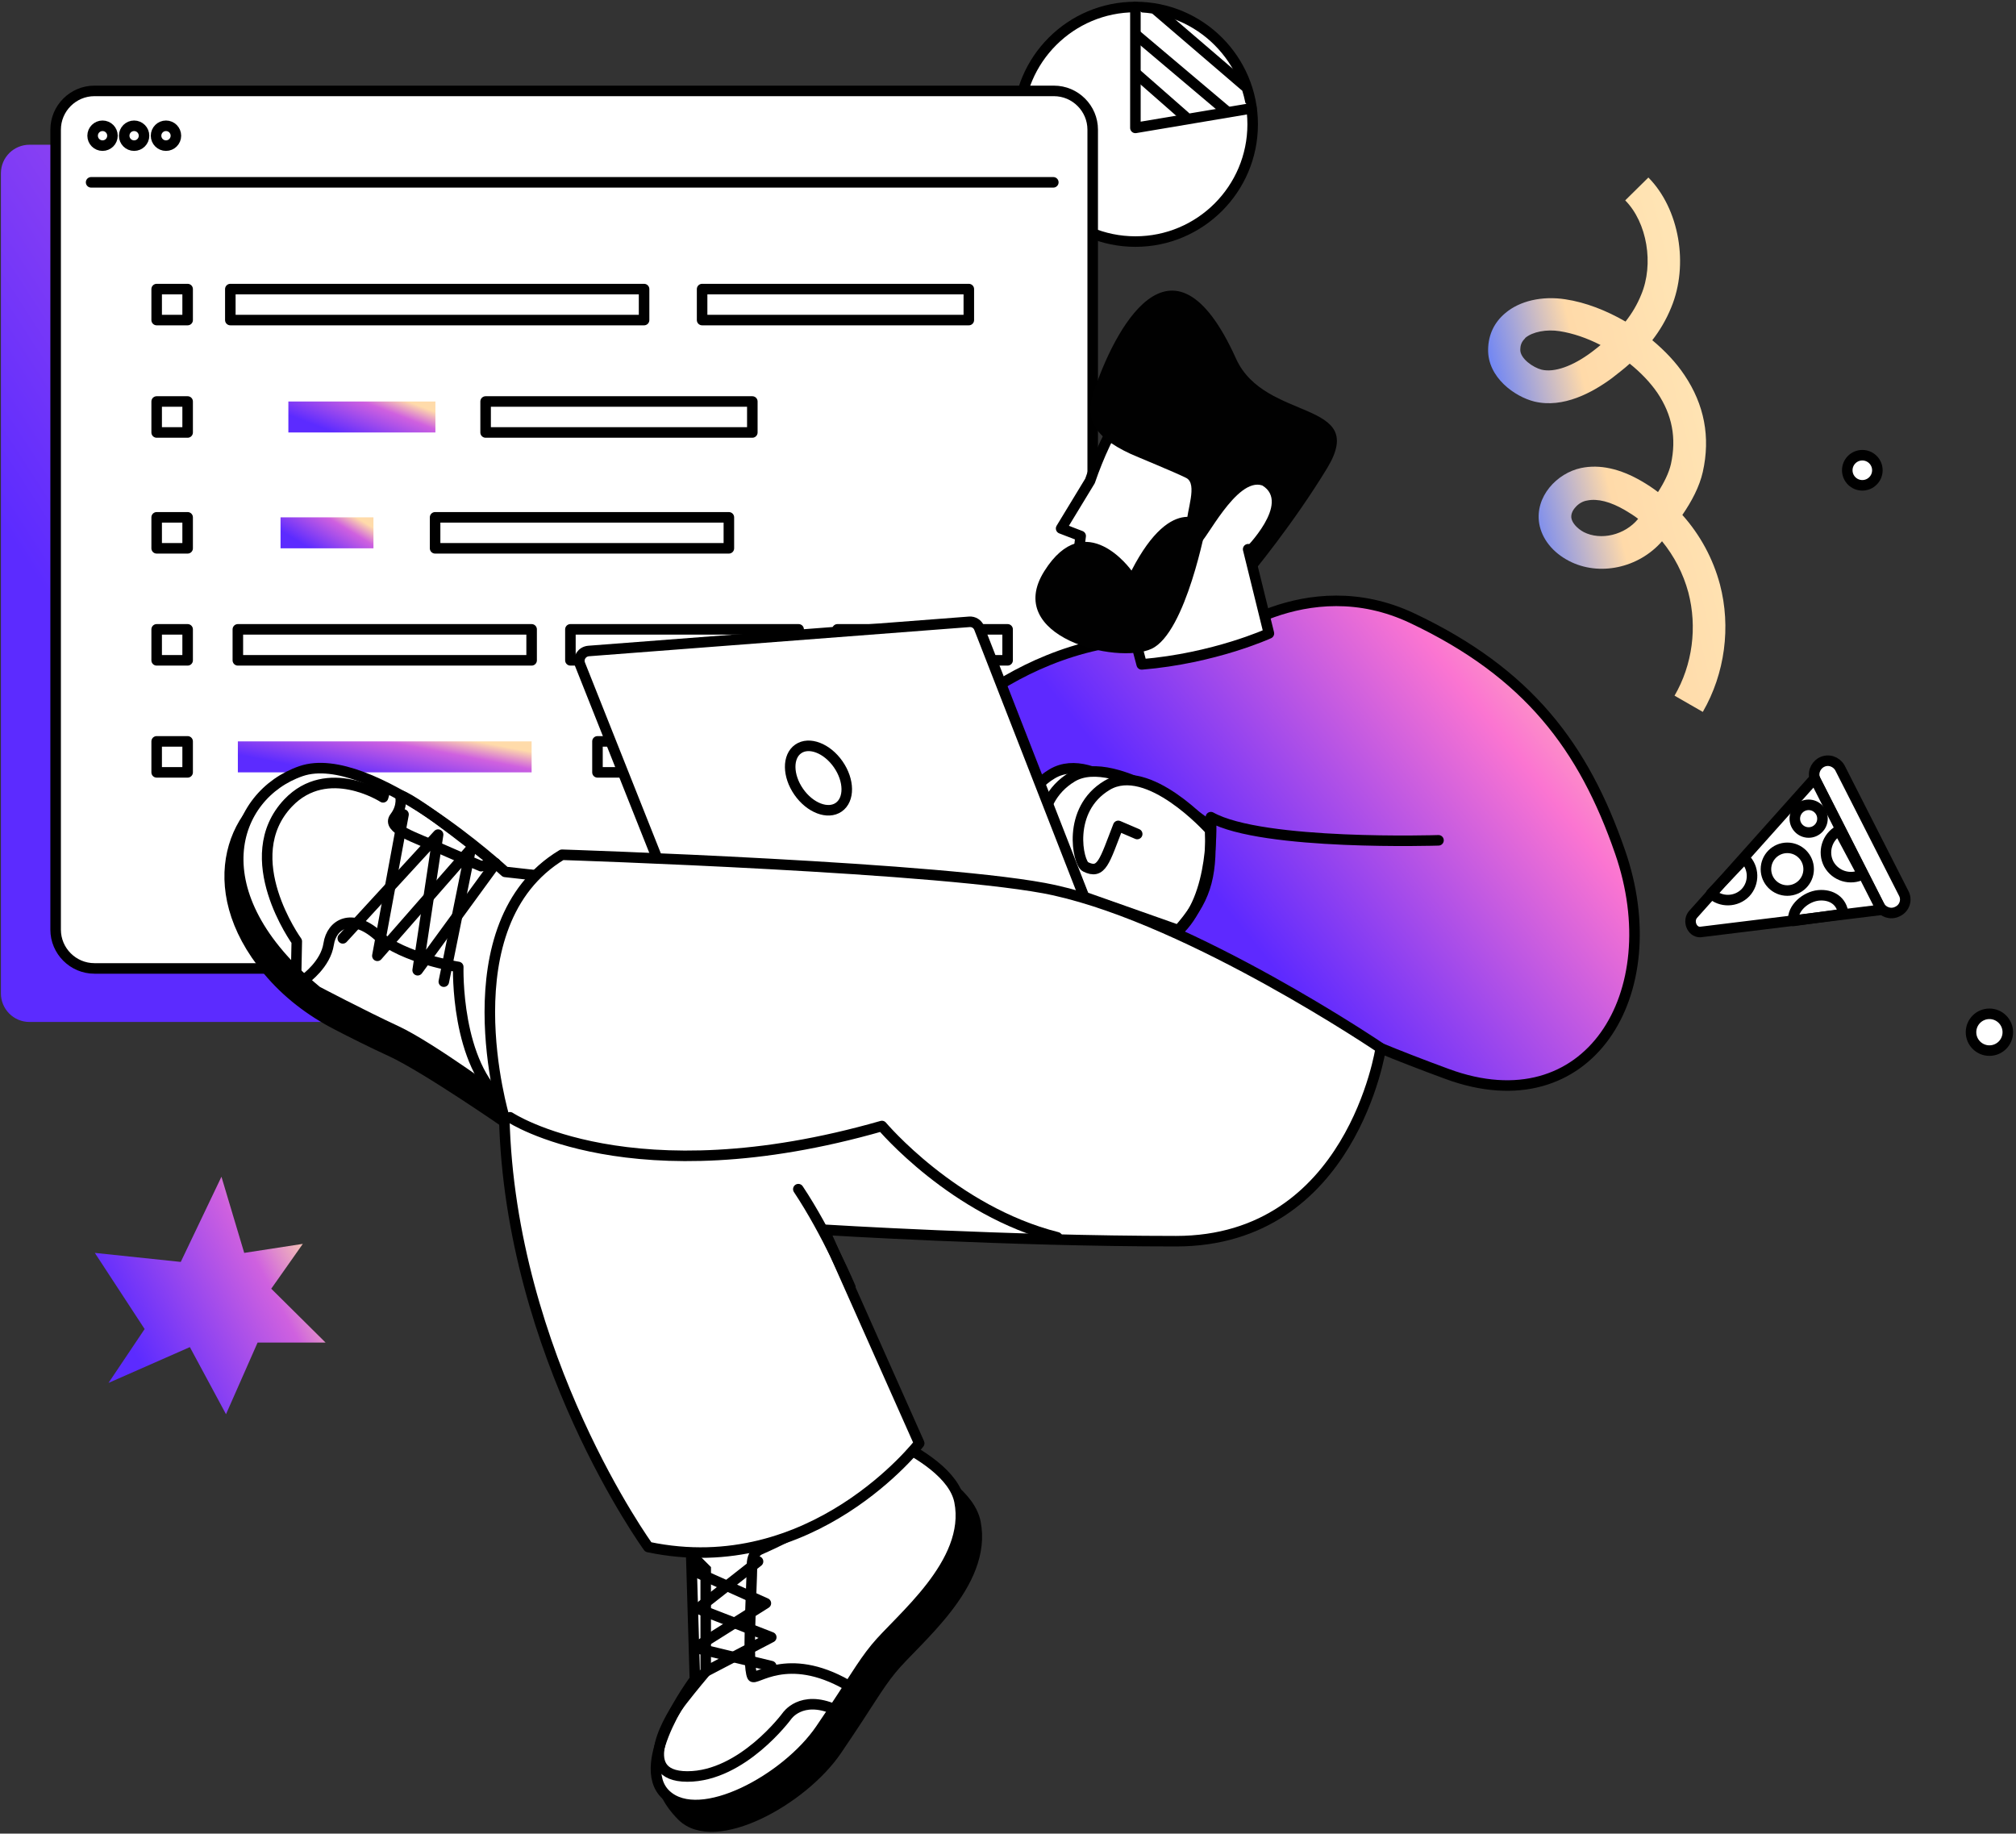
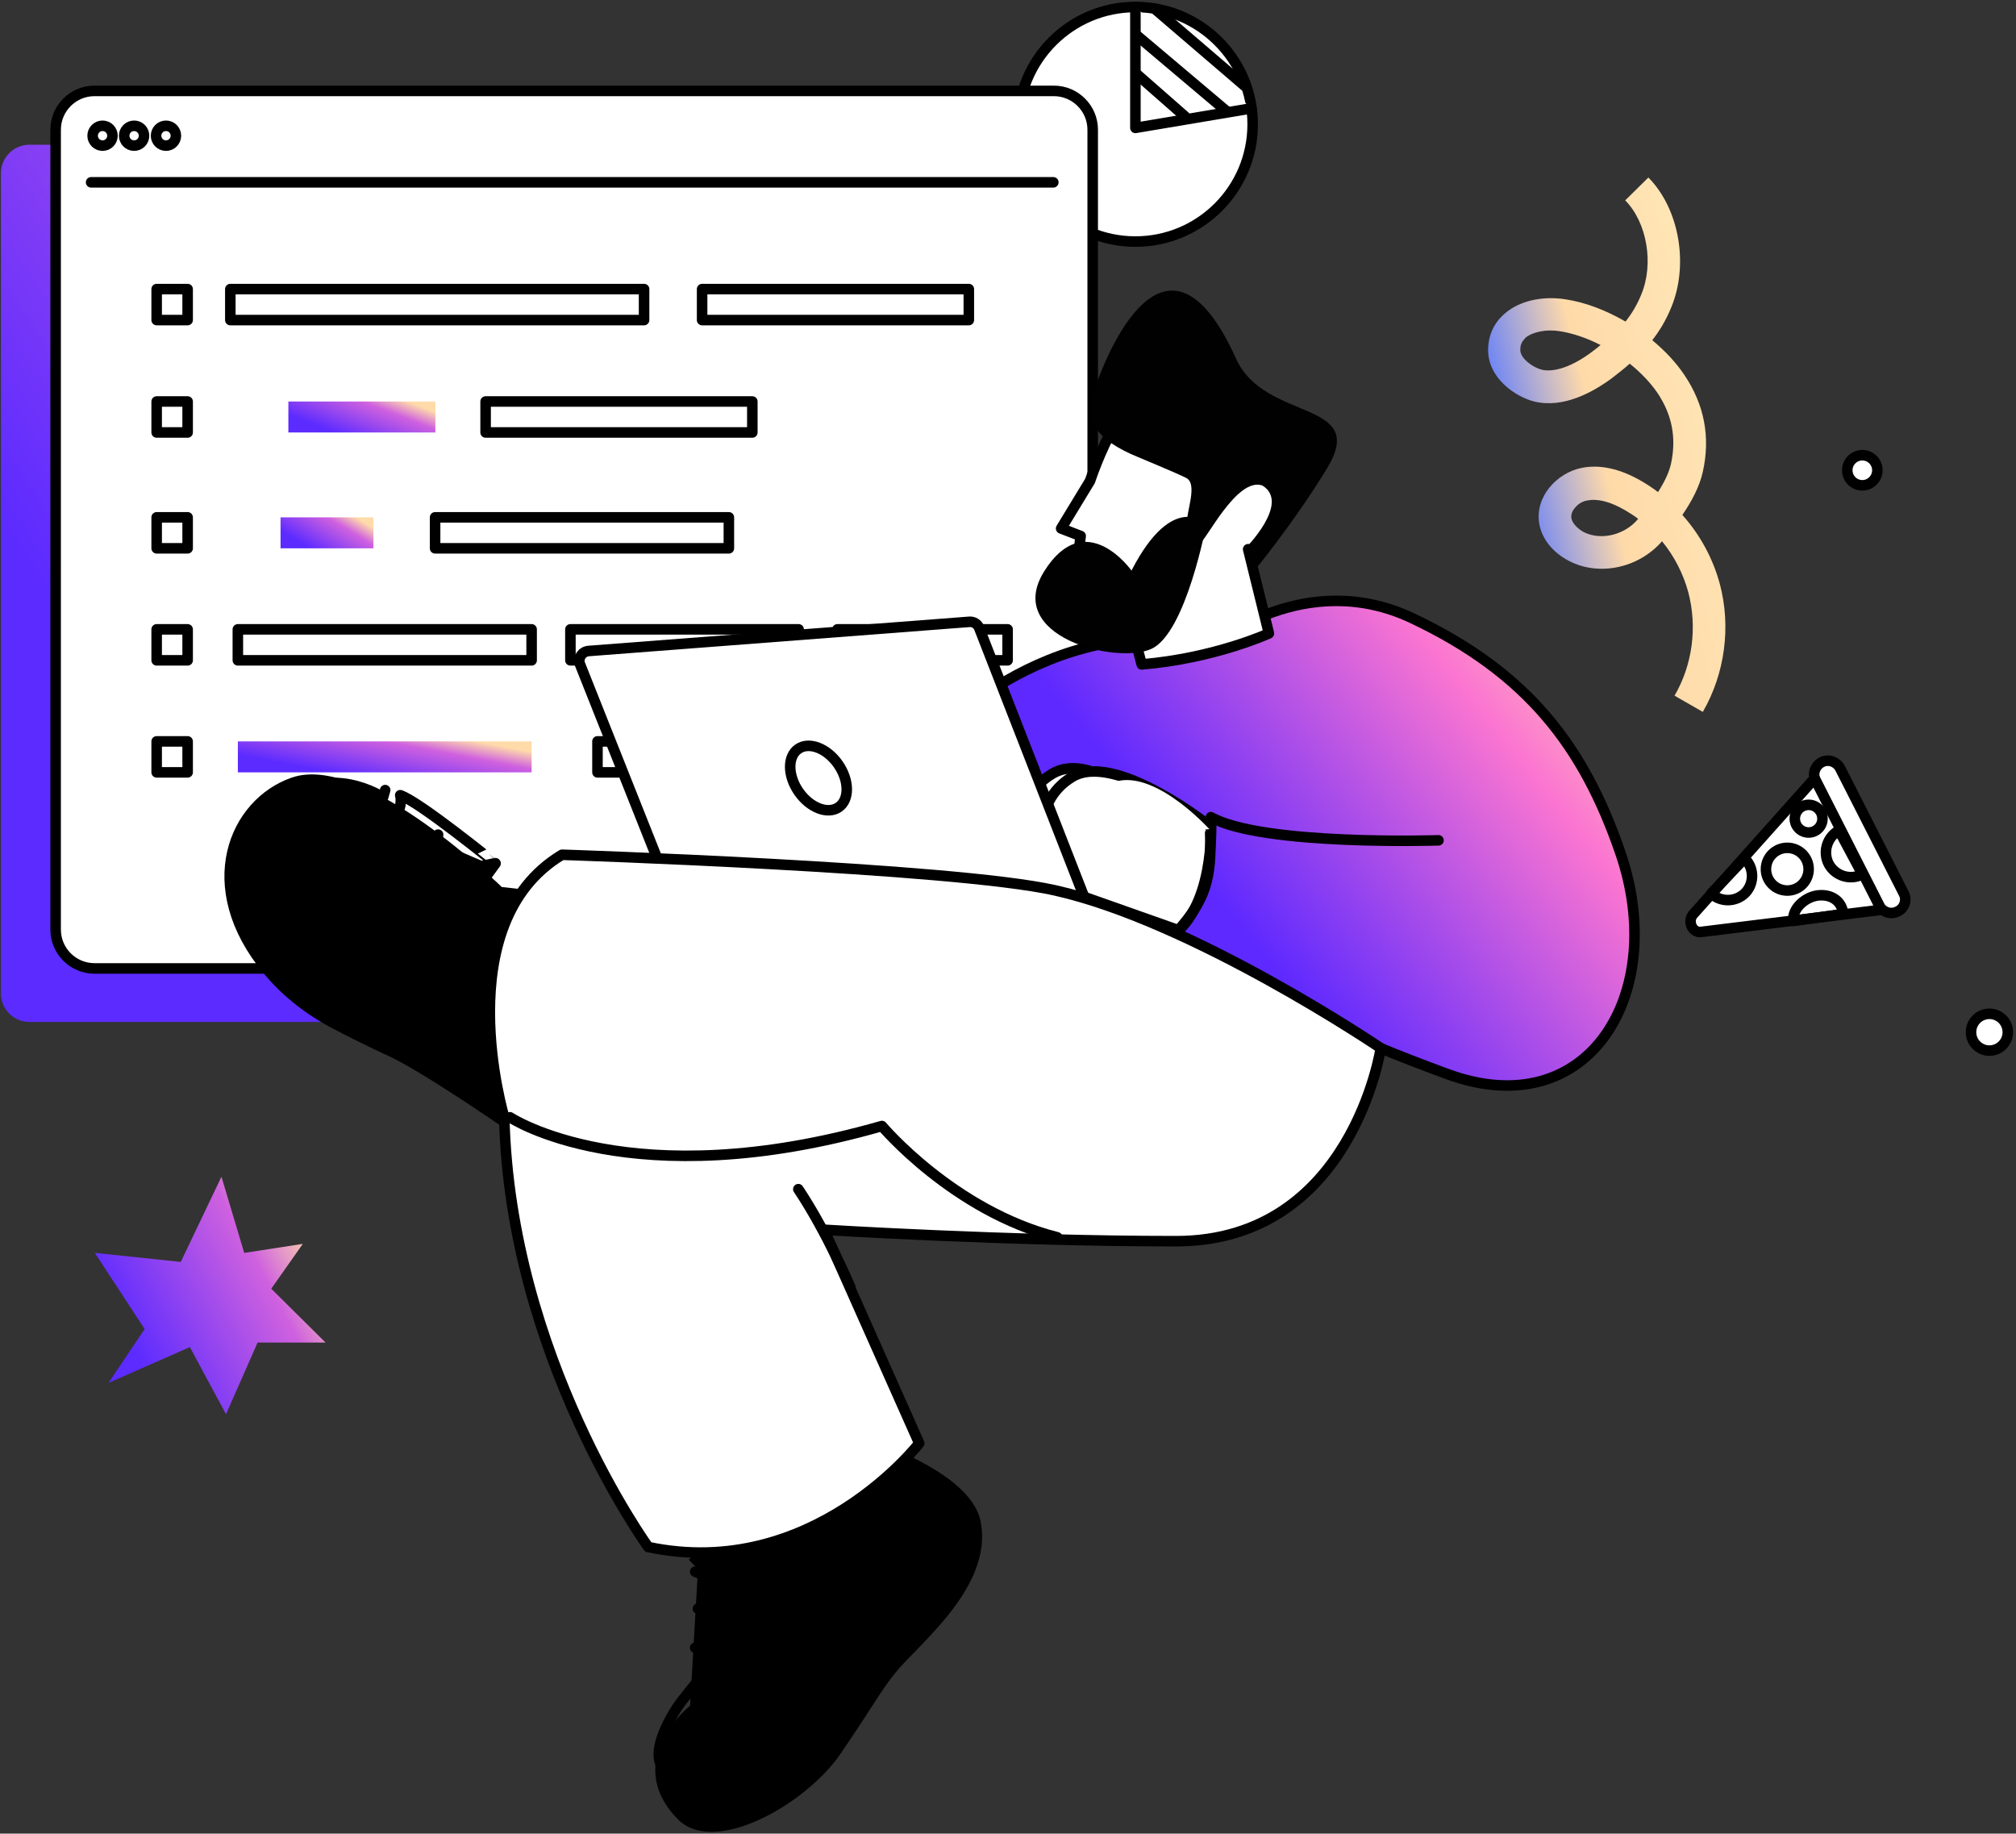
<svg xmlns="http://www.w3.org/2000/svg" width="574" height="522" viewBox="0 0 574 522" fill="none">
  <rect x="0" y="0" width="574" height="522" fill="#333333" stroke="none" />
  <path d="M323.274 68.771C341.714 68.771 356.663 53.822 356.663 35.382C356.663 16.942 341.714 1.993 323.274 1.993C304.834 1.993 289.885 16.942 289.885 35.382C289.885 53.822 304.834 68.771 323.274 68.771Z" fill="white" stroke="black" stroke-width="3" stroke-miterlimit="10" stroke-linecap="round" stroke-linejoin="round" />
  <path d="M323.274 1.993V36.409L356.32 30.845" fill="white" />
  <path d="M323.274 1.993V36.409L356.32 30.845" stroke="black" stroke-width="3" stroke-miterlimit="10" stroke-linecap="round" stroke-linejoin="round" />
  <path d="M323.445 20.914L337.4 33.156" stroke="black" stroke-width="3" stroke-miterlimit="10" stroke-linecap="round" stroke-linejoin="round" />
  <path d="M323.531 9.955L349.386 31.786" stroke="black" stroke-width="3" stroke-miterlimit="10" stroke-linecap="round" stroke-linejoin="round" />
  <path d="M329.181 2.849L354.351 24.424" stroke="black" stroke-width="3" stroke-miterlimit="10" stroke-linecap="round" stroke-linejoin="round" />
  <path d="M484.825 202.669L476.778 198.046C481.914 189.228 483.284 178.526 480.716 168.681C479.26 163.287 476.692 158.322 473.182 154.041C473.182 154.041 473.182 154.041 473.182 154.127C466.504 161.746 455.289 164.143 446.728 159.691C442.105 157.294 439.022 153.442 438.252 149.075C436.968 141.37 443.303 134.692 450.152 133.237C455.46 132.124 461.282 133.408 467.446 137.004C469.073 137.946 470.614 138.973 472.069 140.086C473.781 137.432 475.151 134.692 475.75 132.124C477.377 124.676 476.093 118.084 471.898 111.834C469.843 108.837 467.103 106.012 464.021 103.529C462.309 105.071 460.597 106.355 458.97 107.639C453.405 111.748 445.101 116.286 436.882 114.317C431.317 112.947 423.527 107.468 423.698 99.42C423.783 95.311 425.41 91.801 428.578 89.147C432.687 85.636 439.108 84.181 445.7 85.208C451.436 86.064 457.344 88.376 462.823 91.544C464.706 89.147 466.162 86.664 467.275 83.924C470.956 75.192 468.987 63.377 462.737 57.042L469.329 50.535C478.147 59.439 480.887 75.363 475.836 87.52C474.381 91.116 472.497 94.198 470.442 96.852C474.038 99.848 477.206 103.187 479.603 106.783C485.253 115.173 487.051 124.419 484.825 134.35C483.884 138.545 481.658 142.74 479.004 146.593C484.055 152.243 487.736 159.006 489.705 166.369C492.873 178.44 491.161 191.71 484.825 202.669ZM448.525 144.452C447.669 145.394 447.241 146.507 447.413 147.534C447.669 148.904 449.039 150.445 450.923 151.473C455.803 153.955 462.652 152.329 466.419 147.706C465.22 146.764 463.936 145.993 462.652 145.223C458.542 142.826 454.861 141.884 451.95 142.483C450.666 142.654 449.382 143.425 448.525 144.452ZM433.886 96.68C433.201 97.451 432.858 98.393 432.858 99.506C432.773 102.074 436.54 104.642 438.937 105.242C442.533 106.098 447.755 104.3 453.234 100.191C454.09 99.506 454.946 98.906 455.717 98.222C451.864 96.252 447.926 94.883 444.074 94.283C440.307 93.684 436.369 94.454 434.314 96.167C434.228 96.338 434.057 96.509 433.886 96.68Z" fill="url(#paint0_linear_12_703)" />
  <path d="M287.317 290.936H8.392C3.854 290.936 0.258 287.254 0.258 282.803V49.337C0.258 44.8 3.94 41.204 8.392 41.204H287.317C291.855 41.204 295.451 44.885 295.451 49.337V282.803C295.451 287.34 291.769 290.936 287.317 290.936Z" fill="url(#paint1_linear_12_703)" />
  <path d="M300.073 275.697H26.883C20.805 275.697 15.839 270.731 15.839 264.653V36.923C15.839 30.845 20.805 25.879 26.883 25.879H300.073C306.152 25.879 311.117 30.845 311.117 36.923V264.653C311.117 270.817 306.152 275.697 300.073 275.697Z" fill="white" stroke="black" stroke-width="3" stroke-miterlimit="10" stroke-linecap="round" stroke-linejoin="round" />
  <path d="M29.195 41.461C30.756 41.461 32.02 40.196 32.02 38.636C32.02 37.075 30.756 35.81 29.195 35.81C27.635 35.81 26.37 37.075 26.37 38.636C26.37 40.196 27.635 41.461 29.195 41.461Z" stroke="black" stroke-width="3" stroke-miterlimit="10" stroke-linecap="round" stroke-linejoin="round" />
  <path d="M38.184 41.461C39.745 41.461 41.01 40.196 41.01 38.636C41.01 37.075 39.745 35.81 38.184 35.81C36.624 35.81 35.359 37.075 35.359 38.636C35.359 40.196 36.624 41.461 38.184 41.461Z" stroke="black" stroke-width="3" stroke-miterlimit="10" stroke-linecap="round" stroke-linejoin="round" />
  <path d="M47.259 41.461C48.82 41.461 50.084 40.196 50.084 38.636C50.084 37.075 48.82 35.81 47.259 35.81C45.699 35.81 44.434 37.075 44.434 38.636C44.434 40.196 45.699 41.461 47.259 41.461Z" stroke="black" stroke-width="3" stroke-miterlimit="10" stroke-linecap="round" stroke-linejoin="round" />
  <path d="M25.942 51.906H299.902" stroke="black" stroke-width="3" stroke-miterlimit="10" stroke-linecap="round" stroke-linejoin="round" />
  <path d="M286.889 179.167H238.432V187.985H286.889V179.167Z" stroke="black" stroke-width="3" stroke-miterlimit="10" stroke-linecap="round" stroke-linejoin="round" />
  <path d="M53.423 82.298H44.605V91.116H53.423V82.298Z" fill="white" stroke="black" stroke-width="3" stroke-miterlimit="10" stroke-linecap="round" stroke-linejoin="round" />
  <path d="M183.383 82.298H65.58V91.116H183.383V82.298Z" stroke="black" stroke-width="3" stroke-miterlimit="10" stroke-linecap="round" stroke-linejoin="round" />
  <path d="M151.364 179.167H67.721V187.985H151.364V179.167Z" stroke="black" stroke-width="3" stroke-miterlimit="10" stroke-linecap="round" stroke-linejoin="round" />
  <path d="M151.364 211.059H67.721V219.877H151.364V211.059Z" fill="url(#paint2_linear_12_703)" />
  <path d="M207.526 147.278H123.883V156.096H207.526V147.278Z" stroke="black" stroke-width="3" stroke-miterlimit="10" stroke-linecap="round" stroke-linejoin="round" />
  <path d="M275.845 82.298H199.906V91.116H275.845V82.298Z" stroke="black" stroke-width="3" stroke-miterlimit="10" stroke-linecap="round" stroke-linejoin="round" />
  <path d="M214.204 114.3H138.265V123.118H214.204V114.3Z" stroke="black" stroke-width="3" stroke-miterlimit="10" stroke-linecap="round" stroke-linejoin="round" />
  <path d="M123.968 114.3H82.104V123.118H123.968V114.3Z" fill="url(#paint3_linear_12_703)" />
  <path d="M106.332 147.278H79.878V156.096H106.332V147.278Z" fill="url(#paint4_linear_12_703)" />
  <path d="M227.388 179.167H162.408V187.985H227.388V179.167Z" stroke="black" stroke-width="3" stroke-miterlimit="10" stroke-linecap="round" stroke-linejoin="round" />
  <path d="M235.094 211.059H170.114V219.877H235.094V211.059Z" stroke="black" stroke-width="3" stroke-miterlimit="10" stroke-linecap="round" stroke-linejoin="round" />
  <path d="M53.423 114.3H44.605V123.118H53.423V114.3Z" fill="white" stroke="black" stroke-width="3" stroke-miterlimit="10" stroke-linecap="round" stroke-linejoin="round" />
  <path d="M53.423 147.278H44.605V156.096H53.423V147.278Z" fill="white" stroke="black" stroke-width="3" stroke-miterlimit="10" stroke-linecap="round" stroke-linejoin="round" />
  <path d="M53.423 179.167H44.605V187.985H53.423V179.167Z" fill="white" stroke="black" stroke-width="3" stroke-miterlimit="10" stroke-linecap="round" stroke-linejoin="round" />
  <path d="M53.423 211.059H44.605V219.877H53.423V211.059Z" fill="white" stroke="black" stroke-width="3" stroke-miterlimit="10" stroke-linecap="round" stroke-linejoin="round" />
  <path d="M334.575 164.828C334.575 164.828 323.017 178.27 312.144 171.934C307.007 168.938 306.322 162.602 307.692 152.586L302.127 150.445L306.237 143.682L310.346 136.919C315.055 123.135 324.387 105.67 332.434 109.694C334.831 110.892 373.871 137.775 363.426 150.531L354.437 162.859L334.575 164.828Z" fill="white" stroke="black" stroke-width="3" stroke-miterlimit="10" stroke-linecap="round" stroke-linejoin="round" />
  <path d="M264.286 211.316C264.286 211.316 297.161 173.561 345.533 183.406C345.533 183.406 371.559 161.489 402.208 176.044C435.083 191.625 450.922 212.6 461.281 242.565C475.236 282.803 452.291 320.558 412.053 305.747C353.066 284.087 350.498 273.728 350.498 273.728L295.535 254.807L264.286 211.316Z" fill="url(#paint5_linear_12_703)" stroke="black" stroke-width="3" stroke-miterlimit="10" stroke-linecap="round" stroke-linejoin="round" />
  <path d="M355.378 156.353L361.285 180.324C361.285 180.324 345.789 187.43 325.071 189.142L318.65 164.914" fill="white" />
  <path d="M355.378 156.353L361.285 180.324C361.285 180.324 345.789 187.43 325.071 189.142L318.65 164.914" stroke="black" stroke-width="3" stroke-miterlimit="10" stroke-linecap="round" stroke-linejoin="round" />
  <path d="M311.374 111.663C309.062 118.683 310.774 124.077 321.904 129.213C323.787 130.07 334.318 134.35 337.742 136.063C341.081 137.775 337.828 145.394 337.828 149.504C337.828 153.956 341.167 154.726 341.595 154.64C343.136 154.469 352.04 135.72 359.402 138.203C367.621 143.168 354.437 156.267 354.437 156.267L356.406 163.373C356.406 163.373 368.22 149.161 377.895 133.237C389.709 113.632 360.173 120.224 351.954 102.16C333.547 61.323 316.853 94.969 311.374 111.663Z" fill="#010101" />
  <path d="M155.302 255.407L142.203 253.951C142.203 253.951 103.249 215.939 83.559 222.788C66.693 228.61 56.419 252.324 76.281 276.21C81.675 282.717 88.439 287.854 95.887 291.706C100.339 294.018 106.16 296.929 111.211 299.24C121.142 303.778 145.2 320.472 145.2 320.472C145.2 320.472 129.104 283.316 155.302 255.407Z" fill="black" stroke="black" stroke-width="3" stroke-miterlimit="10" />
-   <path d="M156.929 249.671L143.83 248.215C143.83 248.215 105.304 212.772 85.699 219.535C66.094 226.298 56.248 254.208 90.236 282.203C90.236 282.203 103.078 288.967 112.838 293.504C122.598 298.042 143.573 313.538 143.573 313.538C143.573 313.538 130.817 277.58 156.929 249.671Z" fill="white" stroke="black" stroke-width="3" stroke-miterlimit="10" stroke-linecap="round" stroke-linejoin="round" />
  <path d="M84.329 276.467L84.5 267.992C84.5 267.992 67.292 244.191 82.017 228.61C93.233 216.795 109.071 226.983 109.071 226.983L109.67 224.928" stroke="black" stroke-width="3" stroke-miterlimit="10" stroke-linecap="round" stroke-linejoin="round" />
  <path d="M86.983 278.608C86.983 278.608 92.719 274.498 93.576 268.762C94.432 263.026 100.168 259.773 107.53 266.279C114.893 272.872 130.475 275.269 130.475 275.269C130.475 275.269 129.618 303.178 143.573 313.88" stroke="black" stroke-width="3" stroke-miterlimit="10" stroke-linecap="round" stroke-linejoin="round" />
  <path d="M113.951 226.384C113.951 226.384 114.893 229.38 112.41 232.633C109.927 235.887 118.146 238.369 125.509 241.623C132.871 244.876 136.981 246.588 136.981 246.588L141.005 245.732C141.005 245.818 119.516 228.267 113.951 226.384Z" stroke="black" stroke-width="3" stroke-miterlimit="10" stroke-linecap="round" stroke-linejoin="round" />
-   <path d="M114.893 231.863L107.444 272.101L133.984 241.794L126.365 279.463" stroke="black" stroke-width="3" stroke-miterlimit="10" stroke-linecap="round" stroke-linejoin="round" />
  <path d="M330.379 233.575C330.379 233.575 311.887 212.943 299.559 220.305C287.231 227.668 290.826 243.849 292.967 244.962C297.932 247.444 298.703 243.335 302.812 232.634L308.548 235.116" fill="white" />
  <path d="M330.379 233.575C330.379 233.575 311.887 212.943 299.559 220.305C287.231 227.668 290.826 243.849 292.967 244.962C297.932 247.444 298.703 243.335 302.812 232.634L308.548 235.116" stroke="black" stroke-width="3" stroke-miterlimit="10" stroke-linecap="round" stroke-linejoin="round" />
  <path d="M344.56 235.29C344.56 235.29 317.623 213.799 305.295 221.162C292.967 228.524 296.562 244.705 298.703 245.818C303.668 248.301 299.505 253.609 303.614 242.908L308.548 255.287L335.514 264.809C342.992 256.342 345.038 250.334 344.56 237.194" fill="white" />
  <path d="M344.56 235.29C344.56 235.29 317.623 213.799 305.295 221.162C292.967 228.524 296.562 244.705 298.703 245.818C303.668 248.301 299.505 253.609 303.614 242.908L308.548 255.287L335.514 264.809C342.992 256.342 345.038 250.334 344.56 237.194" stroke="black" stroke-width="3" stroke-miterlimit="10" stroke-linecap="round" stroke-linejoin="round" />
  <path d="M97.599 267.135L124.738 237.599L118.916 276.21L141.09 245.818" stroke="black" stroke-width="3" stroke-miterlimit="10" stroke-linecap="round" stroke-linejoin="round" />
  <path d="M343.478 149.161C343.478 149.161 333.975 139.487 322.161 162.431C322.161 162.431 309.062 143.939 297.333 162.603C285.604 181.266 318.051 189.314 327.897 184.691C337.742 180.068 343.478 149.161 343.478 149.161Z" fill="#010101" />
  <path d="M200.934 434.765L197.937 486.304C197.937 486.304 178.503 501.2 194.171 516.953C203.502 526.285 228.501 512.501 238.175 498.289C247.85 484.078 249.647 480.311 253.843 475.174C260.52 466.955 281.239 451.031 277.728 433.395C274.732 418.498 239.631 408.739 239.631 408.739L200.934 434.765Z" fill="black" stroke="black" stroke-width="3" stroke-miterlimit="10" />
-   <path d="M196.396 428.772L197.852 478.085C197.852 478.085 179.959 501.971 189.633 510.96C199.307 519.949 223.964 506.508 233.638 492.297C243.312 478.085 245.11 474.318 249.305 469.181C255.983 460.962 276.701 445.038 273.191 427.402C270.194 412.506 235.093 402.746 235.093 402.746L196.396 428.772Z" fill="white" stroke="black" stroke-width="3" stroke-miterlimit="10" stroke-linecap="round" stroke-linejoin="round" />
  <path d="M241.258 479.711C224.049 469.866 214.889 478.77 214.204 477.228C212.663 474.146 214.033 452.486 214.118 445.381C214.118 443.668 214.803 441.785 216.43 441.1C224.82 437.419 249.134 425.775 254.784 410.194" stroke="black" stroke-width="3" stroke-miterlimit="10" />
  <path d="M197.167 442.983L200.934 446.75V475.859C200.934 475.859 197.167 480.311 194.256 484.078C191.26 487.844 180.045 505.738 195.712 505.738C211.379 505.738 224.05 488.529 224.05 488.529C224.05 488.529 228.073 482.451 237.662 486.646" stroke="black" stroke-width="3" stroke-miterlimit="10" />
  <path d="M200.934 475.859L219.597 466.099L198.708 457.966L215.831 444.525" stroke="black" stroke-width="3" stroke-miterlimit="10" stroke-linecap="round" stroke-linejoin="round" />
  <path d="M219.597 474.318L197.938 469.095L218.056 456.425L197.938 447.435" stroke="black" stroke-width="3" stroke-miterlimit="10" stroke-linecap="round" stroke-linejoin="round" />
  <path d="M275.98 177.023C277.192 176.913 278.363 177.633 278.809 178.804L278.813 178.815L311.572 262.754L189.745 251.005L165.171 189.187L165.167 189.177L165.106 189.012C164.529 187.304 165.69 185.506 167.573 185.33L275.959 177.025L275.969 177.024L275.98 177.023Z" fill="white" stroke="black" stroke-width="3" />
  <path d="M393.134 298.384C393.134 298.384 384.915 353.347 334.832 353.347C286.974 353.347 234.665 350.094 234.665 350.094L261.718 410.879C261.718 410.879 231.326 450.261 184.581 440.415C184.581 440.415 145.2 386.223 143.573 318.075C143.573 318.075 127.135 263.112 160.011 243.335C160.011 243.335 270.965 246.931 300.244 253.437C339.797 262.255 393.134 298.384 393.134 298.384Z" fill="white" stroke="black" stroke-width="3" stroke-miterlimit="10" stroke-linecap="round" stroke-linejoin="round" />
  <path d="M145.2 318.075C145.2 318.075 179.702 341.019 251.103 320.558C251.103 320.558 271.478 344.786 301.015 352.234" stroke="black" stroke-width="3" stroke-miterlimit="10" stroke-linecap="round" stroke-linejoin="round" />
  <path d="M242.113 366.446C242.113 366.446 235.521 350.864 227.302 338.536" stroke="black" stroke-width="3" stroke-miterlimit="10" stroke-linecap="round" stroke-linejoin="round" />
  <path d="M409.571 239.226C409.571 239.226 359.488 240.853 344.762 232.634C344.762 232.634 346.389 255.578 334.917 265.509" stroke="black" stroke-width="3" stroke-miterlimit="10" stroke-linecap="round" stroke-linejoin="round" />
  <path d="M344.334 236.058C344.334 236.058 326.869 216.624 315.226 223.559C303.583 230.494 306.922 245.733 309.062 246.76C313.685 249.072 314.456 245.219 318.394 235.117L323.787 237.428" fill="white" />
-   <path d="M344.334 236.058C344.334 236.058 326.869 216.624 315.226 223.559C303.583 230.494 306.922 245.733 309.062 246.76C313.685 249.072 314.456 245.219 318.394 235.117L323.787 237.428" stroke="black" stroke-width="3" stroke-miterlimit="10" stroke-linecap="round" stroke-linejoin="round" />
  <path d="M238.805 229.795C241.911 227.636 241.847 222.172 238.662 217.591C235.477 213.009 230.378 211.046 227.272 213.205C224.166 215.364 224.23 220.828 227.415 225.409C230.599 229.991 235.699 231.954 238.805 229.795Z" stroke="black" stroke-width="3" stroke-miterlimit="10" stroke-linecap="round" stroke-linejoin="round" />
  <path d="M51.466 359.25L63.051 335L69.535 356.679L86.22 354.109L77.229 366.876L92.704 382.214H73.339L64.348 402.608L54.06 383.5L30.891 393.697L41.178 378.358L27 356.679L51.466 359.25Z" fill="url(#paint6_linear_12_703)" />
  <path d="M540.387 259.43L540.216 259.516C538.333 260.458 536.107 259.687 535.08 257.889L516.93 222.189C515.988 220.305 516.758 218.08 518.556 217.052L518.728 216.967C520.611 216.025 522.837 216.795 523.864 218.593L542.014 254.294C543.042 256.177 542.271 258.489 540.387 259.43Z" fill="white" stroke="black" stroke-width="3" stroke-miterlimit="10" stroke-linecap="round" stroke-linejoin="round" />
  <path d="M516.673 221.59L482.086 260.287C480.459 262.084 481.658 265.338 484.055 265.338L535.679 259.002L516.673 221.59Z" fill="white" stroke="black" stroke-width="3" stroke-miterlimit="10" stroke-linecap="round" stroke-linejoin="round" />
  <path d="M508.883 253.523C512.24 253.523 514.961 250.802 514.961 247.445C514.961 244.088 512.24 241.366 508.883 241.366C505.526 241.366 502.804 244.088 502.804 247.445C502.804 250.802 505.526 253.523 508.883 253.523Z" stroke="black" stroke-width="3" stroke-miterlimit="10" stroke-linecap="round" stroke-linejoin="round" />
  <path d="M514.961 237C517.136 237 518.899 235.237 518.899 233.062C518.899 230.887 517.136 229.123 514.961 229.123C512.786 229.123 511.023 230.887 511.023 233.062C511.023 235.237 512.786 237 514.961 237Z" stroke="black" stroke-width="3" stroke-miterlimit="10" stroke-linecap="round" stroke-linejoin="round" />
  <path d="M496.725 244.363C499.465 247.017 499.55 251.383 496.982 254.123C494.328 256.862 489.962 256.948 487.222 254.379L496.725 244.363Z" stroke="black" stroke-width="3" stroke-miterlimit="10" stroke-linecap="round" stroke-linejoin="round" />
  <path d="M530.285 248.9C526.861 250.698 522.58 249.414 520.697 245.989C518.899 242.565 520.183 238.284 523.608 236.4L530.285 248.9Z" stroke="black" stroke-width="3" stroke-miterlimit="10" stroke-linecap="round" stroke-linejoin="round" />
  <path d="M510.595 262.17C510.252 258.489 514.19 255.236 517.786 254.893C521.467 254.551 524.464 256.52 524.806 260.201L510.595 262.17Z" stroke="black" stroke-width="3" stroke-miterlimit="10" stroke-linecap="round" stroke-linejoin="round" />
  <path d="M566.43 299.089C569.323 299.089 571.667 296.744 571.667 293.852C571.667 290.959 569.323 288.615 566.43 288.615C563.538 288.615 561.193 290.959 561.193 293.852C561.193 296.744 563.538 299.089 566.43 299.089Z" fill="white" stroke="black" stroke-width="3" stroke-miterlimit="10" stroke-linecap="round" stroke-linejoin="round" />
  <path d="M530.245 138.162C532.612 138.162 534.53 136.243 534.53 133.877C534.53 131.51 532.612 129.592 530.245 129.592C527.879 129.592 525.96 131.51 525.96 133.877C525.96 136.243 527.879 138.162 530.245 138.162Z" fill="white" stroke="black" stroke-width="3" stroke-miterlimit="10" stroke-linecap="round" stroke-linejoin="round" />
  <defs>
    <linearGradient id="paint0_linear_12_703" x1="479.437" y1="23.196" x2="372.292" y2="49.324" gradientUnits="userSpaceOnUse">
      <stop offset="0.106" stop-color="#FFE5B5" />
      <stop offset="0.435" stop-color="#FFDAA9" />
      <stop offset="0.691" stop-color="#5C7AFF" />
    </linearGradient>
    <linearGradient id="paint1_linear_12_703" x1="243.808" y1="-3.674" x2="-105.155" y2="222.829" gradientUnits="userSpaceOnUse">
      <stop offset="0.065" stop-color="#FFDBAA" />
      <stop offset="0.25" stop-color="#CF61DF" />
      <stop offset="0.691" stop-color="#5C2BFF" />
    </linearGradient>
    <linearGradient id="paint2_linear_12_703" x1="136.731" y1="209.474" x2="131.735" y2="235.497" gradientUnits="userSpaceOnUse">
      <stop offset="0.065" stop-color="#FFDBAA" />
      <stop offset="0.25" stop-color="#CF61DF" />
      <stop offset="0.691" stop-color="#5C2BFF" />
    </linearGradient>
    <linearGradient id="paint3_linear_12_703" x1="116.644" y1="112.715" x2="107.622" y2="136.236" gradientUnits="userSpaceOnUse">
      <stop offset="0.065" stop-color="#FFDBAA" />
      <stop offset="0.25" stop-color="#CF61DF" />
      <stop offset="0.691" stop-color="#5C2BFF" />
    </linearGradient>
    <linearGradient id="paint4_linear_12_703" x1="101.704" y1="145.693" x2="89.735" y2="165.409" gradientUnits="userSpaceOnUse">
      <stop offset="0.065" stop-color="#FFDBAA" />
      <stop offset="0.25" stop-color="#CF61DF" />
      <stop offset="0.691" stop-color="#5C2BFF" />
    </linearGradient>
    <linearGradient id="paint5_linear_12_703" x1="449.5" y1="118" x2="218.234" y2="303.87" gradientUnits="userSpaceOnUse">
      <stop offset="0.065" stop-color="#FFDEAA" />
      <stop offset="0.25" stop-color="#FB75D1" />
      <stop offset="0.561" stop-color="#5E29FF" />
    </linearGradient>
    <linearGradient id="paint6_linear_12_703" x1="81.21" y1="322.85" x2="-4.716" y2="368.704" gradientUnits="userSpaceOnUse">
      <stop offset="0.065" stop-color="#FFDBAA" />
      <stop offset="0.25" stop-color="#CF61DF" />
      <stop offset="0.691" stop-color="#5C2BFF" />
    </linearGradient>
  </defs>
</svg>